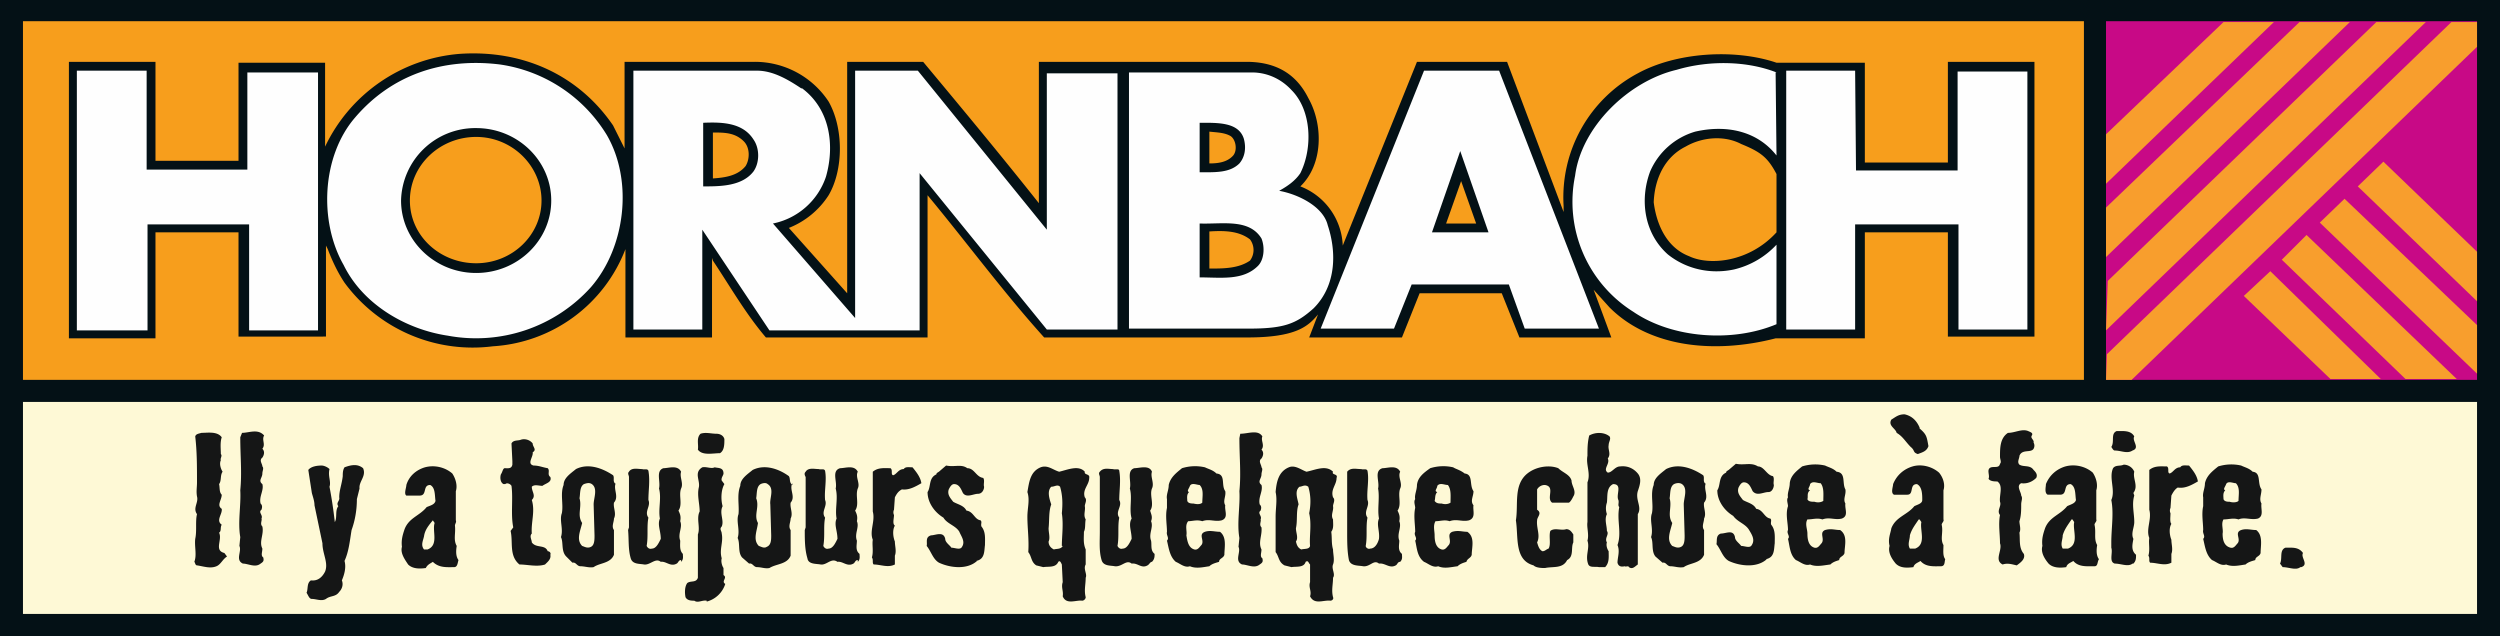
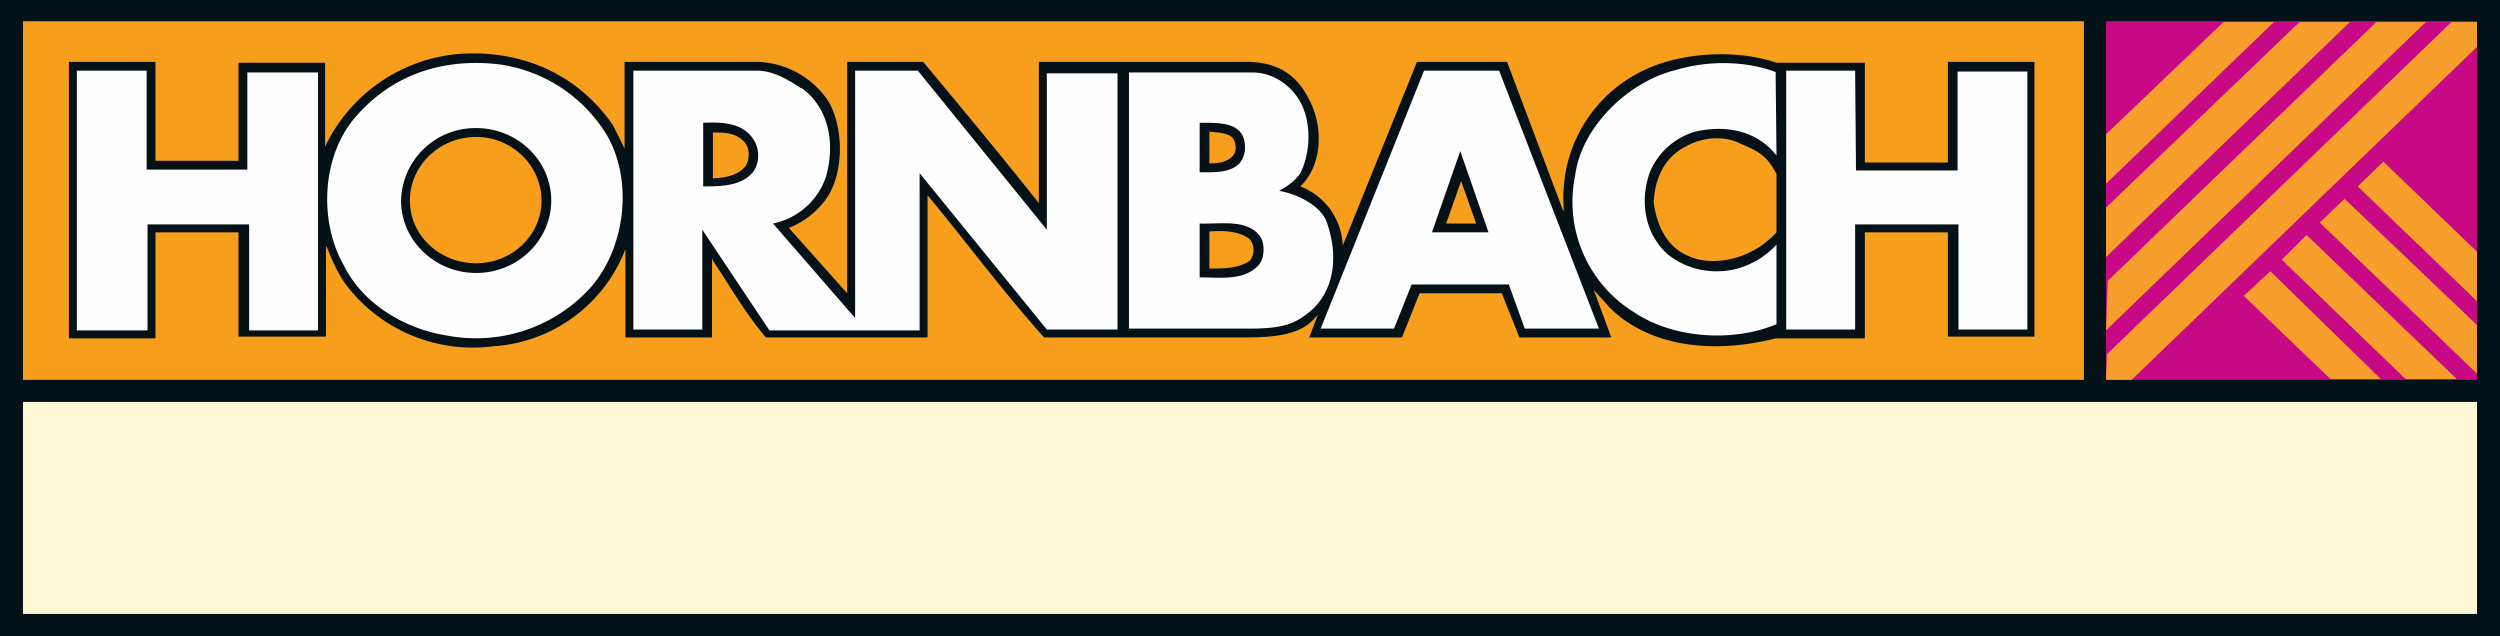
<svg xmlns="http://www.w3.org/2000/svg" viewBox="0 0 283 72">
  <mask id="a" fill="#fff">
    <path d="M0 72h283V0H0z" fill-rule="evenodd" />
  </mask>
  <g fill="none" fill-rule="evenodd">
    <path d="M0 72h283V0H0z" fill="#041116" />
    <path d="M2.6 43h233.3V2.4H2.6z" fill="#f79e1c" />
    <path d="M46.4 22.7c0 4 3.4 7.1 7.5 7.1s7.4-3.2 7.4-7.1-3.3-7.2-7.4-7.2-7.5 3.2-7.5 7.2zm95.1 4.4c-1.3-1-3-1-4.6-.9v4.2c1.6 0 3.3 0 4.6-.9a2 2 0 000-2.4zm22.2-1.8h3.4l-1.7-4.8zm37.4-5.6c-1-1.9-1.8-2.5-4-3.4-1.9-1-4.4-.8-6.3.3-2.4 1.2-3.5 3.7-3.6 6.3.3 2.4 1.4 5.1 4 6.1 2.3 1.1 6.8.7 9.9-2.7v-6.6zm-61.8-4.3c-.7-.4-1.5-.4-2.4-.5v3.6c.9 0 2-.1 2.7-.9.5-.6.3-1.8-.3-2.2zm-55.1.6c-1-1-2.2-1-3.5-1v5.2c1.4-.1 2.8-.3 3.7-1.4.5-.8.5-2.1-.2-2.8zm-14.8-1.8l1.3 2.6V7h14.7a10 10 0 018.4 4.5c1.7 3 1.7 7.7 0 10.6a9.5 9.5 0 01-4.5 3.7l6.6 7.4V7h8.6c4.5 5.4 8.9 10.7 13.1 16v-16h23.5c3.5 0 5.7 1.5 7 4.1 1.7 3 1.7 7.5-.9 10a7.5 7.5 0 014.8 6.7l8.2-20.3.2-.5h10.2L177 24v-.7a15.9 15.9 0 018.4-15c4.4-2.4 11-2.8 15.7-1.2h10v11.3h9.4V7h9.8v31.1h-9.8V26.3h-9.4v12h-10.1c-7 1.8-14.3 1-18.8-3.5l-1.8-2a710.7 710.7 0 012 5.4H172l-2-5h-9.3l-2 5h-10.5l1-2.6c-1.1 1.3-2.4 2.6-8 2.6h-23c-4.6-5.1-8.8-10.8-13.2-16.1v16.1H86.7c-2.3-2.7-4-5.7-6-8.7l-.1-.3v9h-9.8v-10a17.2 17.2 0 01-15 11A18 18 0 0139 32c-.8-1.2-1.4-2.5-1.9-3.8l-.2-.4v10.3H27V26.3h-9.4v12H7.8V7h9.8v11.2H27V7.1h9.8v9.5A18.5 18.5 0 0152 6.1c7.2-.5 13.5 2.4 17.4 8.1z" fill="#041116" />
    <path d="M238.4 43h42V2.4h-42z" fill="#c80986" mask="url(#a)" />
    <path d="M238.4 43h2.9l39.1-37.7V2.5h-2.9l-39 37.6zm0-5.6l36.2-34.9H269l-30.4 29.3zm0-8.3L266 2.5h-5.7l-21.9 21zm0-8.3l19-18.3h-5.7l-13.3 12.7zm28.5.3l13.5 13v-5.6l-10.6-10.2zm-4.3 4.1l17.8 17.1v-5.5l-15-14.3zm-4.3 4.2l14 13.5h5.8l-17-16.3zm-4.3 4.1l9.8 9.4h5.7L257 30.7z" mask="url(#a)" fill="#f89e2d" />
    <path d="M2.6 69.5h277.8v-24H2.6z" fill="#fef9d6" mask="url(#a)" />
    <path d="M201 8.2l.1 9.4c-2.2-2.8-5.7-3.5-9.2-2.7a8 8 0 00-5.1 4.5c-1.2 3.2-.7 7 2 9.4 2 1.6 4.7 2.3 7.5 1.7a9.6 9.6 0 004.8-2.8v9c-5 2.1-11.8 1.6-16.2-1.4a14.7 14.7 0 01-6.6-15.4c.7-5.5 6-10.7 11.5-12 3.7-1.1 8-1 11.3.3m-184.5 11H28V8.2H36v29.2h-7.8v-12H16.7v12h-8V8h7.9zm193.5.1h11.5V8.1h7.9v29.2h-7.8V25.4H210v11.9h-7.8V8h7.8zM85.3 15.8c-1.2-1.9-3.5-2-5.7-1.9v7.2c1.9 0 4.4 0 5.7-1.7.7-1 .7-2.6 0-3.6m5.5-5.8c3.2 2.4 3.7 6.5 2.7 10a8 8 0 01-6 5.3L96.8 36V8h7.1l14.6 18V8.3h8v29h-8l-14.4-17.7v17.8h-17L79.5 26v11.3h-7.8V8h14c1.8 0 3.5 1 5 2m77.8 16.3l-3.2-9.2-3.2 9.2zm12.5 10.9h-8.4l-1.8-5h-11l-2 5h-8.3L161.2 8h8.5zM142.8 27c-1.4-2.3-4.5-1.6-7-1.7v6.1c2.4 0 4.9.4 6.6-1.3.7-.7.8-2.1.4-3.1m-2-11.3c-.6-1.9-3-1.8-5-1.8v5.6c1.7 0 3.4.1 4.5-1 .6-.7.8-1.7.5-2.8m5.4-5.5c2.3 2.3 2.4 6.6 1 9.4-.6.9-1.5 1.5-2.4 2 2.2.4 5 1.8 5.5 3.9 1 3 1 6.8-1.6 9.4-2 1.8-3.4 2.3-7.4 2.3h-13.5v-29h13.9c1.7 0 3.3.7 4.5 2M45.4 22.7c0 4.5 3.8 8.2 8.5 8.2s8.5-3.7 8.5-8.2-3.8-8.2-8.5-8.2a8.4 8.4 0 00-8.5 8.2m23.3-7.4c3 5.2 2.1 12.7-1.8 17.2A17.5 17.5 0 0150.7 38c-4.7-.7-9.6-3.5-11.8-8-2.8-4.9-2.5-12.3 1.3-16.7 4.1-4.8 9.9-6.8 16.4-6a17 17 0 0112.1 8" fill="#fefefe" mask="url(#a)" />
-     <path d="M24.5 64.1c-.7.3-1.5 0-2.2-.1-.2 0-.2-.3-.3-.4.3-.8 0-1.7.1-2.6.2-.9 0-2 .2-2.8-.5-.7.2-1.3 0-2-.1-.6 0-1 0-1.6 0-1.8 0-3.5-.2-5.2.1-.3.4-.3.7-.4.7 0 1.8-.2 2.3.5-.2.6-.1 1.3-.1 1.9.2.2-.1.5 0 .7-.2.4 0 1 .2 1.3-.3.4-.1 1-.4 1.4.1.4 0 .9.3 1.2 0 .6-.6 1.2 0 1.6.1.6-.7 1.3 0 1.8-.2.3 0 .7-.3.9.4.8-.6 2 .6 2.3l.3.4c-.5.3-.7.9-1.2 1.1m5.2-13.3c.3.3.2.7 0 1-.4.3 0 .7 0 1 .2.2 0 .5 0 .8 0 .5-.5.8 0 1.2.2.7-.4 1.4-.2 2.2.2.2.2.4.1.7-.4.3.2.6 0 1 .1.2-.2.6.1.9.2.9-.4 1.7 0 2.5 0 .4-.2.8.1 1 .1.4 0 .5-.3.7-.6.5-1.4 0-2 0-.9-.4-.1-1.4-.4-2l.1-1c-.3-1.7.1-3.6 0-5.3.2-2 0-3.8 0-6l.2-.5c.8 0 1.8-.5 2.5.3-.3.5.2 1-.2 1.5m11 4.5l-.3 1.2c0 1.2-.2 2.4-.6 3.5-.2 1.2-.3 2.4-.8 3.5.2.7 0 1.5-.3 2.2.2.5 0 1-.3 1.3-.4.6-1 .4-1.5.8-.5.3-1.1 0-1.6 0-.3 0-.4-.4-.6-.7.2-.4 0-1.1.5-1.4.8.1 1.3-.4 1.6-1 .4-1-.3-2-.3-3.2l-.9-4.3c0-.5-.2-1-.3-1.4l-.4-2.6c.3-.4 1-.5 1.5-.5.3 0 .7.2.9.4-.2.8.2 1.4 0 2a51.3 51.3 0 01.6 4c.3-.5 0-1.3.4-1.8-.3-.4.2-.6.1-1 0-.8.3-1.5.4-2.4 0-.3 0-.7.2-1 .8-.3 1.5-.4 2.1.1.4.9-.5 1.5-.4 2.3m11.2 8.1c-.3-.4-.3-1-.2-1.6-.4-.7-.1-1.4-.2-2.3 0-.2.2-.4.1-.6v-3.3c.2-.6 0-1.4-.4-2-.8-.7-2-1-3.1-.7-1 .3-1.8 1-2.1 2 0 .3-.3 1 0 1.2h1.5c.9 0 .3-1.2 1.2-1.2.6.3.5 1.2.6 1.8-.1.4-.5.5-1 .7-.8 1-2 1.2-2.5 2.5-.2.6-.4 1.2-.3 2-.2.7.3 1.4.7 2 .5.5 1.3.5 2 .4.2-.4.5-.5.8-.7.7.7 1.6.6 2.4.6.4 0 .4-.5.5-.8zm-2.7-4.2c-.3.9.5 2.5-.8 3H48c-.4-.5-.1-1 0-1.5.1-.7.5-1.2 1-1.8zm12.5 4.7c-.9.3-2 0-2.9 0-1.2-1-.7-2.5-1-3.8l.3-.4c-.3-1.5 0-3.2-.2-4.7-.1-.2-.5-.4-.7-.2H57c-.4-.2-.4-.8-.3-1.1.2-.3.2-.6.4-.7.4 0 .8.1.9-.4v-.4l-.1-2c.2-.4.7-.3 1-.4.5-.2 1.1 0 1.4.4 0 .4.5.7 0 1 .1.5-.7 1.3.1 1.5.6 0 1 .2 1.6.3.3.3-.1.7.3 1 .2.6-.5.7-.9 1-.4 0-.9-.2-1.2.1 0 .6.5 1 0 1.5.4 1.3-.1 2.5 0 3.8-.3.3 0 .7 0 1 .5.7 1.5.2 1.8 1 .2 0 .4.2.3.4.1.5-.3.8-.6 1.1m8-9.1c-.4-.3-.1-.7-.3-1-1.2-.8-2.8-1.4-4.2-.7-.6.5-1.4 1-1.4 1.8-.4 1 0 2.2-.2 3.2-.3.8.2 1.8-.1 2.7.3.6 0 1.6.6 2.2l.7.7c.4-.1.5.4.9.4.5 0 1 .2 1.5.1.7-.5 1.9-.4 2.3-1.4V60c-.3-.4 0-.9 0-1.3.3-.6-.1-1.2 0-1.8.6-.7-.1-1.5.2-2.2m-2.4 5.9c0 .5 0 1.1-.4 1.3-.4.2-.7 0-1-.1-.7-.7-.2-1.7 0-2.6-.6-.9 0-1.8-.3-2.8.1-.5 0-1.3.5-1.6.3-.1.6-.2.9 0 .7.5.2 1.6.2 2.3l.1 3.5m9.8 2.8c-.3 0-.3.3-.5.4-.7.4-1.2-.3-1.8-.2-.6-.5-1.2.4-1.9.3-.5-.1-1.3 0-1.5-.7-.3-1-.2-2.1-.3-3.2l.1-.3V54c0-.2-.2-.4 0-.6.3-.5 1-.3 1.5-.3.2.1.6-.1.7.2.2 1.1 0 2.2 0 3.3.3.7-.5 1.3 0 2-.2 1 0 2.1-.2 3.2.1.2.3.4.6.3.5 0 .8-.7 1-1.1 0-.9-.4-1.6-.1-2.3-.2-1.1.2-2.3-.1-3.4.2-.8-.4-2 .5-2.3.6 0 1.6-.4 2 .4-.2.6.3 1.3 0 1.9-.3.8.2 1.8-.3 2.5.2.4.3.7.2 1.2.3.7-.3 1.4 0 2.2 0 .5-.1 1.1.3 1.5 0 .3.1.6-.2.9m4.4-12.3c-.8 0-2 .3-2.5-.4.1-.6-.2-1.3.3-1.8.6-.2 1.2 0 1.8 0 .4 0 .8.2.9.6 0 .6 0 1.3-.5 1.6M80 68c-.5-.1-1 .3-1.4 0-.3 0-.8 0-1-.4-.1-.5-.1-1.2.2-1.6.4-.3 1 0 1.2-.6v-4.9c.3-.8-.2-1.8.2-2.6 0-.9-.3-1.8-.1-2.7.2-.8-.6-1.7.4-2.3.5-.1 1 .2 1.4 0 .4.1 1 0 1 .7 0 .2-.3.5-.2.8l.3.4c-.4.7-.4 1.8-.2 2.5-.4.8.2 1.6-.1 2.3-.3.3 0 .5 0 .8.2 1-.3 1.8 0 2.8-.1.3 0 .8.2 1.1v.8c.5.3-.3.7.2 1a3 3 0 01-2.1 2m9.7-13.2c-.4-.3-.2-.7-.4-1-1.1-.8-2.7-1.4-4.1-.7-.6.5-1.4 1-1.4 1.8-.4 1-.1 2.2-.2 3.2-.3.8.2 1.8-.1 2.7.3.6 0 1.6.5 2.2l.8.7c.4-.1.5.4.9.4.5 0 .9.2 1.4.1.8-.5 2-.4 2.4-1.4V60c-.3-.4 0-.9 0-1.3.3-.6-.1-1.2 0-1.8.6-.7-.2-1.5.2-2.2m-2.4 5.9c0 .5 0 1.1-.5 1.3-.3.2-.6 0-.9-.1-.7-.7-.2-1.7-.1-2.6-.5-.9.2-1.8-.2-2.8.1-.5 0-1.3.5-1.6.2-.1.6-.2.8 0 .8.5.2 1.6.3 2.3l.1 3.5m9.8 2.8c-.3 0-.3.3-.5.4-.7.4-1.2-.3-1.8-.2-.7-.5-1.2.4-1.9.3-.5-.1-1.4 0-1.5-.7-.3-1-.3-2.1-.3-3.2l.1-.3V54c-.1-.2-.2-.4 0-.6.3-.5 1-.3 1.5-.3.2.1.6-.1.7.2.2 1.1-.1 2.2 0 3.3.3.7-.5 1.3 0 2-.2 1 0 2.1-.2 3.2.1.2.3.4.6.3.5 0 .8-.7 1-1.1 0-.9-.4-1.6-.1-2.3-.2-1.1.2-2.3-.1-3.4.2-.8-.5-2 .5-2.3.6 0 1.6-.4 2 .4-.3.6.3 1.3 0 1.9-.3.8.2 1.8-.3 2.5.2.4.3.7.2 1.2.3.7-.3 1.4 0 2.2 0 .5-.2 1.1.3 1.5 0 .3.1.6-.2.9m5-8.2c-.4.2-.6.5-.8.9l-.1 1.4a.7.7 0 000 .6c0 .4-.2 1 .1 1.2-.3.5-.2 1.3 0 1.8 0 .5.2 1.1 0 1.6v1c-.8.4-1.6 0-2.4 0-.2-.2 0-.5-.2-.8.2-.7 0-1.4.1-2-.4-1 .3-2.1 0-3.2v-4.5c.6-.5 1.3-.4 2-.4.3.2 0 .7.3.8.4-.1.6-.7 1.2-.7.2-.3.6-.2 1-.2.4.5.9 1.1 1 1.8-.7.4-1.4.8-2.2.7m8.5 8.1c-1.1 1-3 .8-4.3.2-.7-.4-.9-1.3-1.4-1.9.1-.4-.2-1 .5-1.2.5 0 1.4-.5 1.6.4 0 .4.5.7.7 1 .4 0 1 .3 1.2-.1.4-.6-.1-1.2-.3-1.7-.4-.7-1.4-.9-1.8-1.6-1-.6-1.8-1.7-1.8-2.9.4-.6.1-1.6 1-2 0-.2.2-.2.4-.4l.7-.6c1 .2 1.7-.2 2.4.3.8 0 1 1 1.8 1.1.2.3 0 .7.1 1 0 .3-.2.8-.7.8-.5 0-1.3.5-1.7-.1-.2-.4-.4-1-1-1-.3 0-.5.4-.6.6-.2.6.2 1 .5 1.4.5.3 1.2.4 1.5 1 .8.1.9 1 1.6 1.1.2.2 0 .4.1.7.5.6.4 1.4.4 2.1-.1.7 0 1.6-1 1.8m12.8-9.4c.1-.5-.6-.3-.5-.7-.7-.8-2-.2-2.9 0-.7-.2-1.3-.8-2.1-.5-1.2.5-1.3 1.7-1.5 2.8.3.9 0 1.8 0 2.8 0 1.3.2 2.6.1 4 .4.5.3 1.1.9 1.5l.8.2c.6-.1 1.4.1 1.7-.6.2-.2.3.1.4.3l.1 2c-.2.6.1 1 0 1.6.4 1 1.5.4 2.2.5.2 0 .4-.2.4-.4-.2-.8 0-1.4 0-2.2.2-.4-.3-1 0-1.5v-1.7c-.3-.7-.2-1.3-.2-2 .2-.4.1-.9.2-1.4-.3-.5 0-1-.1-1.5 0-.3.3-.7 0-1-.3-.9.5-1.4.5-2.2m-3 7.7c-.2.4-.7.3-1 .4-.4-.2-.6-.5-.6-.9.2-.4 0-1 0-1.5.1-.9 0-1.9.3-2.7-.2-.6-.5-1.5 0-2 .4 0 .7-.3 1 0 .3 1 .3 2 .2 3 .2 1.3 0 2.6 0 3.7m10.2 1.8c-.2 0-.3.3-.5.4-.7.4-1.1-.3-1.8-.2-.6-.5-1.1.4-1.9.3-.5-.1-1.3 0-1.5-.7-.3-1-.2-2.1-.2-3.2v-.3V54c0-.2-.2-.4 0-.6.4-.5 1-.3 1.5-.3.2.1.7-.1.7.2.2 1.1 0 2.2 0 3.3.4.7-.5 1.3 0 2-.2 1 0 2.1-.2 3.2.1.2.3.4.6.3.5 0 .8-.7 1-1.1 0-.9-.4-1.6 0-2.3-.3-1.1.1-2.3-.2-3.4.2-.8-.4-2 .5-2.3.6 0 1.7-.4 2 .4-.2.6.3 1.3 0 1.9-.3.8.3 1.8-.2 2.5.1.4.3.7.1 1.2.3.7-.3 1.4 0 2.2.1.5-.1 1.1.4 1.5 0 .3 0 .6-.3.9m8.3-6.4c-.3-.5.1-1 0-1.6-.5-.7.1-1.9-1-2-.4-.4-.9-.5-1.3-.7a5 5 0 00-2.6.1c-.6.5-1.3 1-1.5 1.9 0 .6-.3 1.1-.2 1.6v1c-.2.9 0 1.9 0 2.7-.1.4.3.7 0 1 .2.8.3 1.8 1 2.4.5.2 1 .7 1.6.5.7.3 1.5.1 2.2 0 .3-.3.8-.4 1.1-.5 0-.4.5-.4.6-.8 0-.8.3-2-.5-2.6-.6 0-1.1-.2-1.7 0-.8.3 0 1-.4 1.5-.2.2-.4.6-.8.5-.7-.2-.8-1-.9-1.6.1-.5-.2-1.1.2-1.6.5 0 1-.2 1.6 0 .8-.3 1.4.1 2.2-.1.8-.3.3-1.1.4-1.7m-2.6-.3c-.2.2-.6.2-1 .1-.2 0-.6 0-.7-.3 0-.3-.1-.7.2-1-.3-.1 0-.4.1-.7.2-.4.8-.1 1.1-.1.5.5.3 1.3.3 2m6.7-6c.3.3.2.7 0 1-.4.3 0 .7 0 1 .2.2 0 .5 0 .8 0 .5-.5.8 0 1.2.2.7-.4 1.4-.2 2.2.2.2.2.4.1.7-.4.3.2.6 0 1 .1.2-.2.6.1.9.1.9-.4 1.7 0 2.5 0 .4-.2.8.1 1 .1.4 0 .5-.3.7-.6.5-1.4 0-2 0-.9-.4-.1-1.4-.4-2l.1-1c-.3-1.7.1-3.6 0-5.3.2-2 0-3.8 0-6l.1-.5c.9 0 2-.5 2.5.3-.2.5.3 1-.1 1.5m8.5 3.2c.2-.5-.6-.3-.4-.7-.8-.8-2-.2-3 0-.6-.2-1.3-.8-2-.5-1.2.5-1.4 1.7-1.5 2.8.2.9 0 1.8 0 2.8v4c.4.5.3 1.1 1 1.5l.8.2c.5-.1 1.4.1 1.6-.6.3-.2.3.1.5.3v2c-.2.6.2 1 0 1.6.5 1 1.5.4 2.3.5.2 0 .4-.2.3-.4-.2-.8 0-1.4 0-2.2.3-.4-.2-1 0-1.5s0-1.2 0-1.7c-.2-.7-.1-1.3-.2-2 .3-.4.2-.9.2-1.4-.3-.5.1-1 0-1.5 0-.3.3-.7 0-1-.3-.9.4-1.4.4-2.2m-3 7.7c-.1.4-.6.3-1 .4-.4-.2-.5-.5-.6-.9.3-.4 0-1 0-1.5.2-.9 0-1.9.3-2.7-.1-.6-.5-1.5.1-2 .3 0 .6-.3 1 0 .3 1 .3 2 .1 3 .3 1.3 0 2.6.1 3.7m10.2 1.8c-.3 0-.3.3-.5.4-.7.4-1.2-.3-1.9-.2-.6-.5-1 .4-1.8.3-.5-.1-1.4 0-1.6-.7-.2-1-.2-2.1-.2-3.2v-.3V54v-.6c.4-.5 1-.3 1.6-.3.2.1.6-.1.7.2.2 1.1-.1 2.2 0 3.3.3.7-.5 1.3 0 2-.2 1 0 2.1-.2 3.2 0 .2.3.4.5.3.6 0 .9-.7 1-1.1.1-.9-.3-1.6 0-2.3-.2-1.1.1-2.3-.1-3.4.2-.8-.5-2 .5-2.3.6 0 1.6-.4 2 .4-.3.6.3 1.3 0 1.9-.3.8.2 1.8-.3 2.5.2.4.3.7.2 1.2.3.7-.3 1.4 0 2.2 0 .5-.2 1.1.3 1.5 0 .3.1.6-.2.9m8.3-6.4c-.4-.5 0-1 0-1.6-.5-.7 0-1.9-1-2-.5-.4-1-.5-1.3-.7a5 5 0 00-2.6.1c-.7.5-1.4 1-1.5 1.9 0 .6-.3 1.1-.2 1.6-.2.3 0 .7 0 1-.2.9 0 1.9 0 2.7-.2.4.3.7 0 1 .2.8.2 1.8 1 2.4.5.2 1 .7 1.6.5.7.3 1.4.1 2.2 0 .3-.3.7-.4 1-.5.1-.4.5-.4.6-.8 0-.8.4-2-.5-2.6-.6 0-1-.2-1.7 0-.7.3 0 1-.4 1.5-.2.2-.4.6-.8.5-.7-.2-.8-1-.8-1.6 0-.5-.2-1.1.1-1.6.6 0 1-.2 1.6 0 .8-.3 1.4.1 2.2-.1.8-.3.4-1.1.5-1.7m-2.6-.3c-.3.2-.7.2-1 .1-.3 0-.6 0-.8-.3.1-.3 0-.7.3-1-.4-.1 0-.4 0-.7.3-.4.8-.1 1.2-.1.4.5.3 1.3.3 2m13.2 6.5c-.5 1-1.6.7-2.5.9-.3 0-1 0-1.3-.3-2.2-.6-1.7-3.2-2-5.1.3-1.8-.3-4 1.3-5.3 1-.8 2.5-1 3.5-.6.5.5 1.3.7 1.5 1.4 0 .6.6 1.2.2 1.8-.1.2-.3.6-.5.7h-1.9c-.7-.5.4-1.8-.8-2a1 1 0 00-.9.5v2.3c.6.4 0 .8 0 1.2-.1.9.4 1.7 0 2.5.1.3.2.8.6 1 .3 0 .4-.2.7-.3.3-.5 0-1.4.2-2 .5-.4 1.2 0 1.8-.2.4 0 .6.3.8.6v.9c-.3.6.1 1.6-.7 2m8 .5c-.3.2-.6.6-1 .3-.1-.2-.3 0-.5-.1-.4.1-.7 0-.8-.4 0-.6.3-1.3 0-2 .5-1.4-.1-2.8.2-4.3-.2-.2 0-.5-.1-.8-.3-.6.5-1.8-.6-1.8-.8.4-.6 1.4-.7 2.1a2 2 0 000 1.3c-.3.6 0 1.3 0 1.9.3.4-.3.8 0 1.3-.1.3 0 .7.2 1 0 .6.1 1.3-.4 1.8h-.7c-.4-.1-1 .1-1.2-.3-.4-1 .2-1.8-.1-2.7.2-.7-.1-1.5 0-2.1v-4.5c.4-1-.2-2 0-3 0-.8 0-1.5.2-2.3.7-.4 1.7-.4 2.3.1.2.3-.1.6-.1 1-.1.5.3 1-.1 1.5.3.6-.6 1.2 0 1.6.5 0 .8-.7 1.4-.7.8-.1 1.5.2 2 .8.5.6.2 1.4 0 2-.3 1 .5 1.8 0 2.6V63.8m7.7-9c-.4-.3-.1-.7-.3-1-1.2-.8-2.8-1.4-4.2-.7-.6.5-1.4 1-1.4 1.8-.4 1 0 2.2-.2 3.2-.3.8.2 1.8-.1 2.7.3.6 0 1.6.5 2.2l.8.7c.4-.1.5.4.9.4.5 0 .9.2 1.5.1.7-.5 1.9-.4 2.3-1.4V60c-.3-.4 0-.9 0-1.3.3-.6-.1-1.2 0-1.8.6-.7-.1-1.5.2-2.2m-2.4 5.9c0 .5 0 1.1-.4 1.3-.4.2-.7 0-1-.1-.7-.7-.2-1.7 0-2.6-.6-.9 0-1.8-.3-2.8.1-.5 0-1.3.5-1.6.2-.1.6-.2.9 0 .7.5.2 1.6.2 2.3l.1 3.5m9.3 2.7c-1.1 1-3 .8-4.3.2-.7-.4-.9-1.3-1.4-1.9.1-.4-.1-1 .5-1.2.6 0 1.4-.5 1.6.4 0 .4.5.7.7 1 .4 0 1 .3 1.2-.1.4-.6 0-1.2-.3-1.7-.4-.7-1.3-.9-1.8-1.6-1-.6-1.8-1.7-1.8-2.9.4-.6.1-1.6 1-2 0-.2.2-.2.4-.4l.7-.6c1 .2 1.7-.2 2.5.3.7 0 1 1 1.7 1.1.2.3 0 .7.1 1 0 .3-.2.8-.6.8-.6 0-1.3.5-1.8-.1-.2-.4-.4-1-1-1-.3 0-.5.4-.6.6-.2.6.2 1 .5 1.4.5.3 1.2.4 1.5 1 .8.1.9 1 1.6 1.1.2.2 0 .4.1.7.5.6.4 1.4.4 2.1-.1.7 0 1.6-1 1.8m9-6.3c-.3-.5.1-1 0-1.6-.4-.7.1-1.9-1-2-.4-.4-.9-.5-1.3-.7a5 5 0 00-2.6.1c-.6.5-1.3 1-1.4 1.9 0 .6-.3 1.1-.2 1.6-.2.3 0 .7 0 1-.3.9 0 1.9 0 2.7-.2.4.3.7 0 1 .2.8.2 1.8.9 2.4.5.2 1 .7 1.6.5.7.3 1.5.1 2.3 0 .3-.3.7-.4 1-.5 0-.4.5-.4.6-.8 0-.8.4-2-.5-2.6-.6 0-1-.2-1.7 0-.7.3 0 1-.4 1.5-.2.2-.4.6-.8.5-.7-.2-.8-1-.8-1.6 0-.5-.3-1.1 0-1.6.6 0 1.1-.2 1.7 0 .8-.3 1.4.1 2.2-.1.8-.3.3-1.1.4-1.7m-2.5-.3c-.3.2-.7.2-1 .1-.3 0-.7 0-.8-.3.1-.3-.1-.7.3-1-.4-.1 0-.4 0-.7.3-.4.8-.1 1.2-.1.4.5.3 1.3.3 2m13.8 6.6c-.3-.4-.2-1-.2-1.6-.4-.7 0-1.4-.2-2.3 0-.2.3-.4.2-.6v-3.3c.2-.6 0-1.4-.5-2-.8-.7-2-1-3-.7-1 .3-1.8 1-2.2 2 0 .3-.3 1 .1 1.2h1.5c.8 0 .2-1.2 1.1-1.2.6.3.6 1.2.6 1.8 0 .4-.5.5-.9.7-.8 1-2.1 1.2-2.6 2.5-.1.6-.4 1.2-.2 2-.2.7.2 1.4.7 2 .5.5 1.2.5 2 .4.1-.4.5-.5.8-.7.6.7 1.5.6 2.3.6.5 0 .4-.5.5-.8zm-2.7-4.2c-.2.9.6 2.5-.7 3h-.6c-.3-.5 0-1 0-1.5.2-.7.6-1.2 1-1.8h.1zm-.2-10.7c-.3-.7-.8-1.3-1.7-1.5-.7 0-1 .3-1.5.6-.4.7.5 1 .6 1.5.7.4 1 1 1.6 1.6.5.4.2.6.8.8.5-.2 1-.3 1.2-.9-.2-1.1-.2-1.3-1-2zm11.5 6.3c-.6.3 0 1 0 1.4.2.3 0 .6 0 1 0 .6 0 1.3-.2 1.9 0 .4.2.9 0 1.3.1.8-.1 1.7.5 2.4.2.6-.4 1-.8 1.3-.5-.1-1-.3-1.6-.1-1-.5 0-1.6-.3-2.4 0-1-.2-2.2 0-3.2-.4-.5.2-1 0-1.5-.1-.8.4-1.8-.3-2.3-.3 0-.8 0-1-.3.2-.4-.3-1.1.3-1.3.4-.1.9.1 1-.4.2-.2 0-.5 0-.8 0-1 0-2.1.9-2.7.8 0 1.6-.5 2.3-.2.2.1.6.2.4.5-.2.3.3.5.2.8a.7.7 0 010 .7c-.3.5-1.3 0-1.6.8 0 .3-.3.7 0 1 .5.3 1.2 0 1.6.6.2.2.5.5.3.9-.4.4-1 .7-1.7.6m8.8 8.6c-.3-.4-.3-1-.2-1.6-.4-.7-.1-1.4-.3-2.3 0-.2.3-.4.2-.6v-3.3c.2-.6 0-1.4-.4-2-.8-.7-2-1-3.1-.7-1 .3-1.8 1-2.2 2 0 .3-.2 1 .2 1.2h1.4c.9 0 .3-1.2 1.2-1.2.6.3.5 1.2.6 1.8-.1.4-.6.5-1 .7-.8 1-2 1.2-2.5 2.5-.2.6-.4 1.2-.3 2-.2.7.2 1.4.7 2 .5.5 1.3.5 2 .4.1-.4.5-.5.8-.7.6.7 1.5.6 2.4.6.4 0 .3-.5.5-.8zm-2.8-4.2c-.2.9.6 2.5-.7 3h-.6c-.3-.5 0-1 0-1.5.2-.7.6-1.2 1-1.8h.1zm6.6-8.1c-.6.4-1.3 0-2 0-.2 0-.3-.3-.4-.4.4-.6-.1-1.5.6-1.8.8 0 1.6-.1 2 .6-.3.5.7 1.3-.2 1.6m0 12.8c-.5.4-1.3 0-2 0-.7-.2-.2-1.2-.4-1.8v-.6c0-1.6.3-3.3 0-4.8.5-1.1-.3-2.5.2-3.6.3-.4.8-.2 1.2-.4.5 0 1 .3 1.2.8-.2.8.5 1.6-.1 2.4l.1.3c-.3 1 0 2 0 3 0 .6-.4 1.3-.1 1.9-.1.6-.3 1.3.3 1.8 0 .4 0 .7-.3 1m5-8.6c-.3.2-.5.5-.7.9l-.1 1.4a.7.7 0 000 .6c0 .4-.1 1 .1 1.2-.3.5-.2 1.3 0 1.8 0 .5.2 1.1 0 1.6v1c-.8.4-1.6 0-2.4 0-.2-.2 0-.5-.2-.8.2-.7 0-1.4.1-2-.4-1 .3-2.1 0-3.2v-4.5c.6-.5 1.3-.4 2-.4.3.2 0 .7.3.8.4-.1.6-.7 1.2-.7.2-.3.6-.2 1-.2.4.5.9 1.1 1 1.8-.7.4-1.4.8-2.2.7M256 57c-.3-.5 0-1 0-1.6-.5-.7 0-1.9-1-2-.4-.4-.9-.5-1.3-.7a5 5 0 00-2.6.1c-.6.5-1.3 1-1.5 1.9 0 .6-.3 1.1-.2 1.6v1c-.2.9 0 1.9 0 2.7-.1.4.3.7 0 1 .2.8.3 1.8 1 2.4.5.2 1 .7 1.6.5.7.3 1.5.1 2.2 0 .3-.3.8-.4 1.1-.5 0-.4.5-.4.6-.8 0-.8.3-2-.5-2.6-.6 0-1.1-.2-1.7 0-.8.3 0 1-.4 1.5-.2.2-.4.6-.8.5-.8-.2-.9-1-.9-1.6.1-.5-.2-1.1.1-1.6.6 0 1.1-.2 1.7 0 .7-.3 1.4.1 2.2-.1.7-.3.3-1.1.4-1.7m-2.6-.3c-.2.2-.7.2-1 .1-.2 0-.6 0-.7-.3 0-.3-.1-.7.2-1-.3-.1 0-.4.1-.7.2-.4.8-.1 1.1-.1.5.5.3 1.3.3 2m7 7.5c-.5.4-1.3 0-2 0l-.3-.4c.3-.6-.1-1.5.6-1.8.8 0 1.5-.1 2 .6-.3.5.7 1.3-.2 1.6" mask="url(#a)" fill="#151616" />
  </g>
</svg>